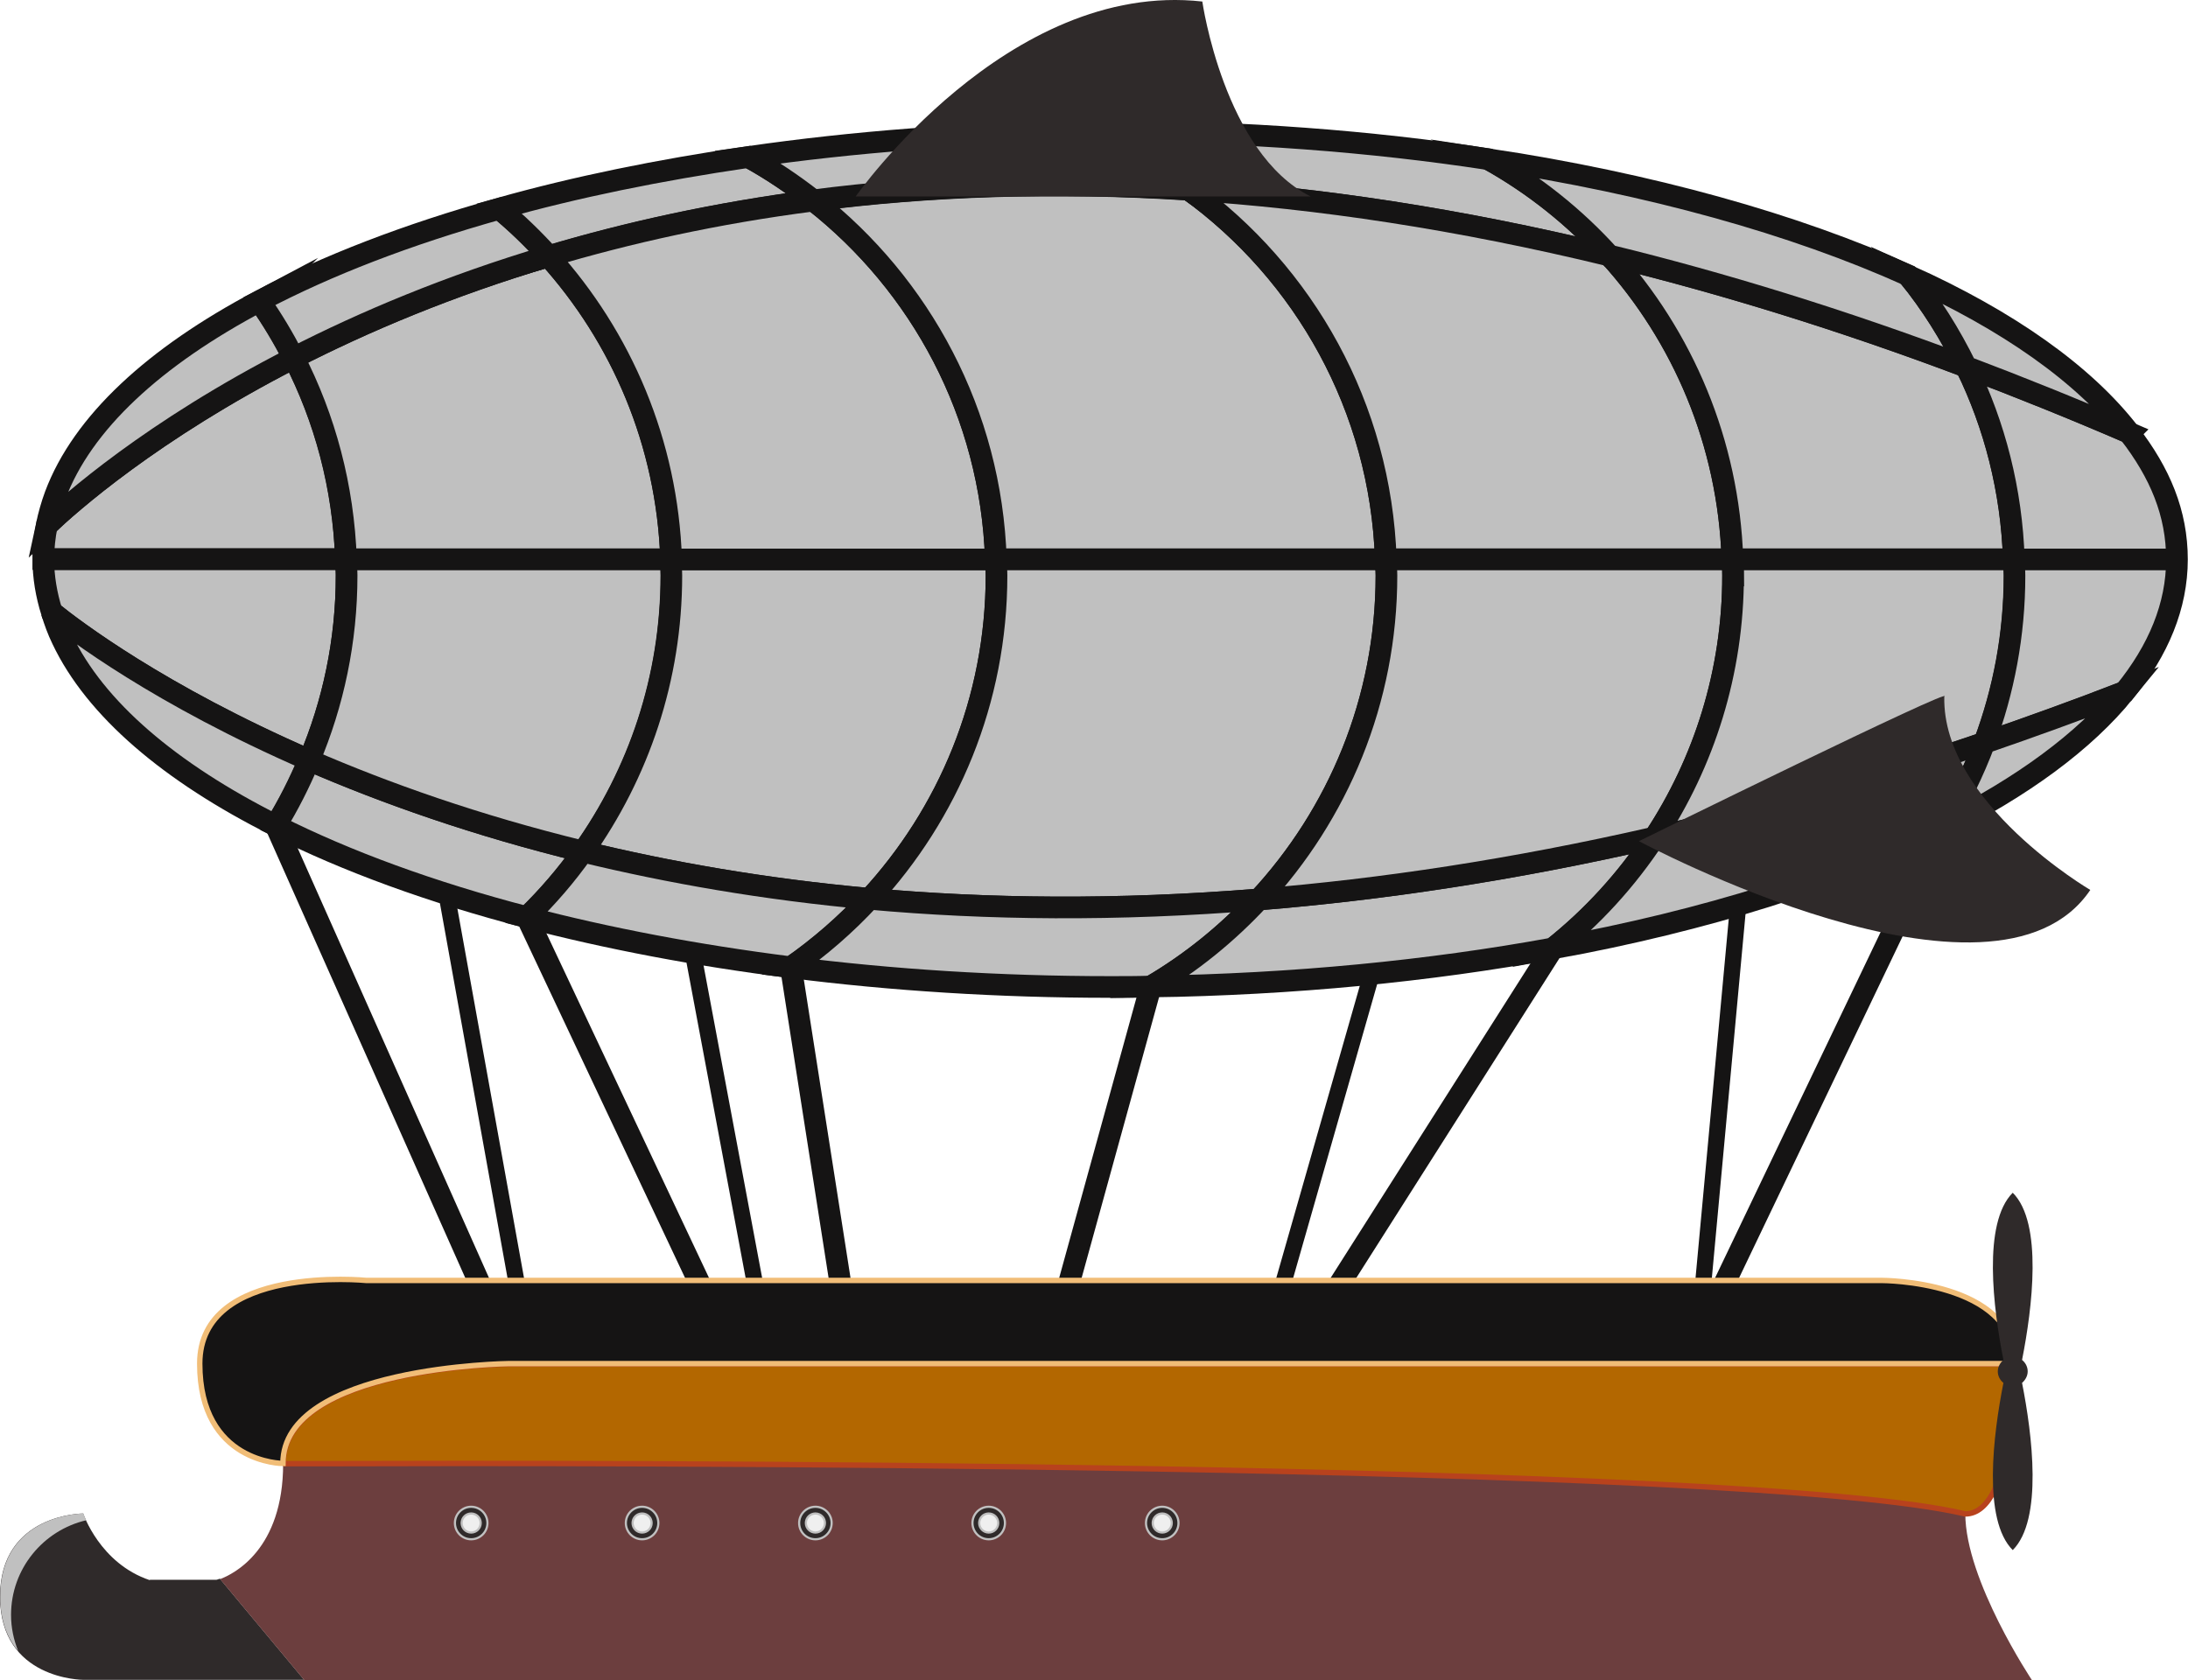
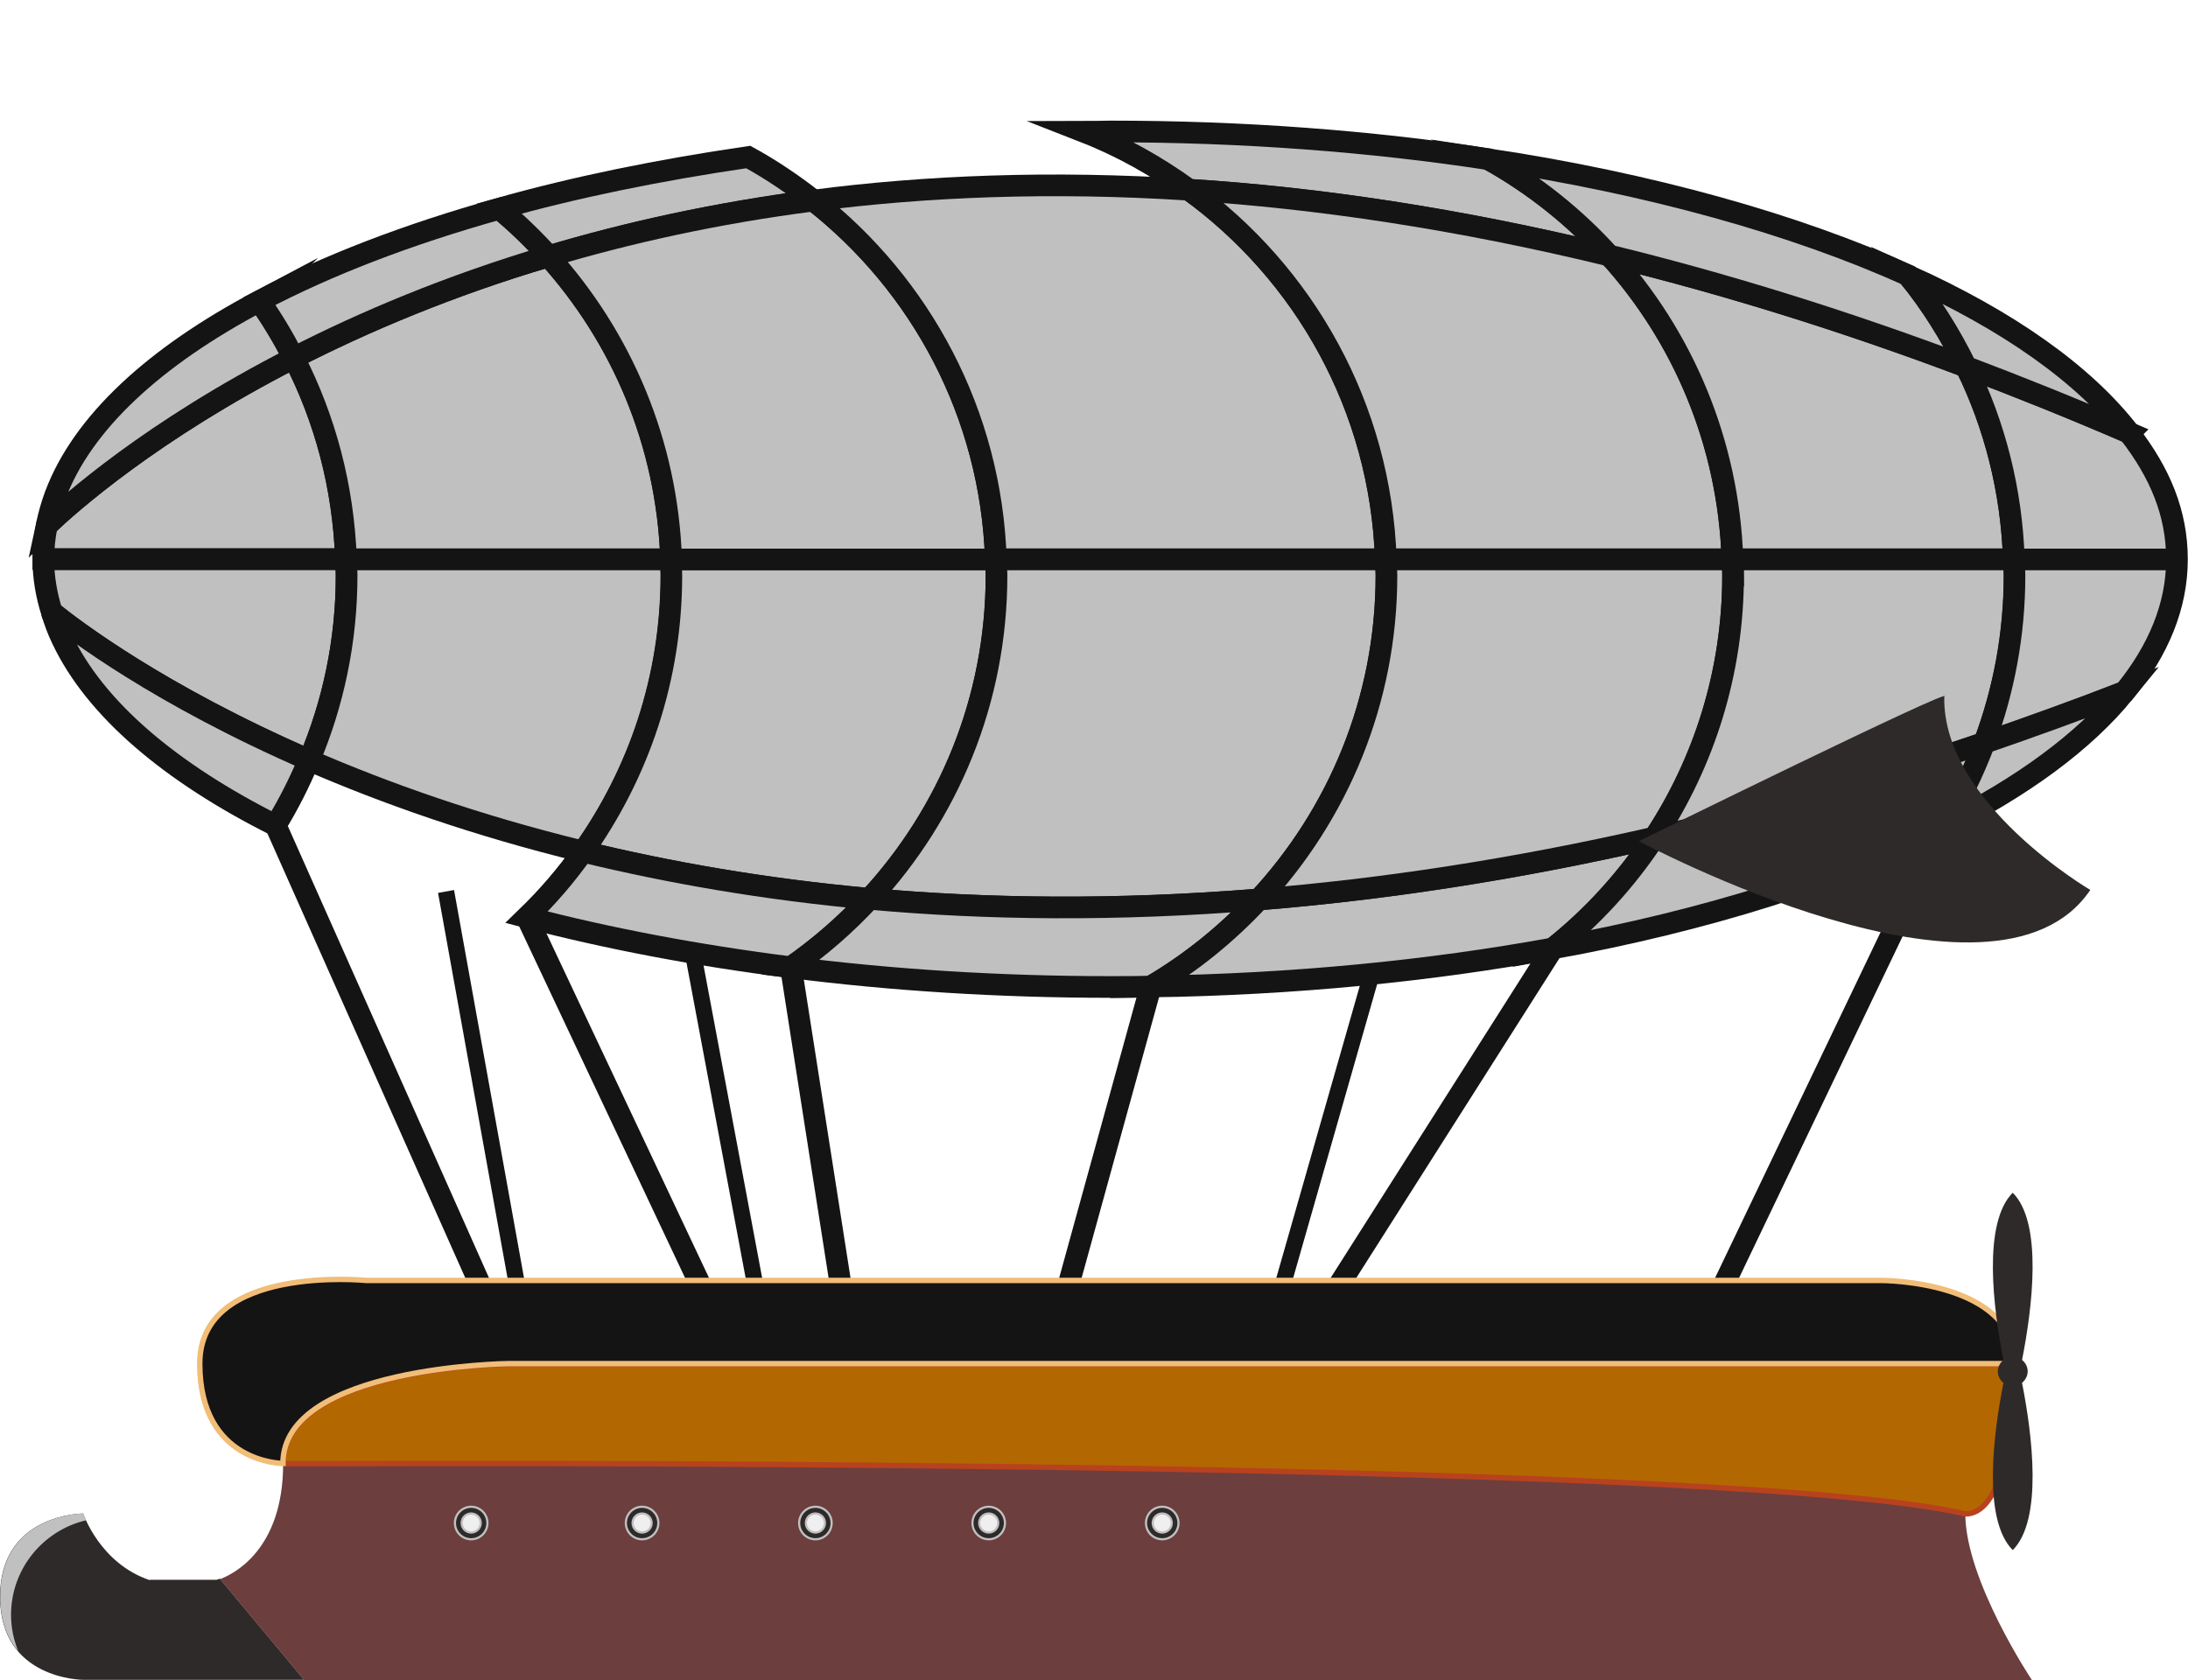
<svg xmlns="http://www.w3.org/2000/svg" id="Calque_2" data-name="Calque 2" viewBox="0 0 101 77.57">
  <defs>
    <style>
      .cls-1 {
        fill: #6c3e3e;
      }

      .cls-2, .cls-3, .cls-4, .cls-5, .cls-6, .cls-7, .cls-8 {
        stroke-miterlimit: 10;
      }

      .cls-2, .cls-7 {
        fill: none;
      }

      .cls-2, .cls-7, .cls-8 {
        stroke: #151414;
      }

      .cls-9, .cls-8 {
        fill: silver;
      }

      .cls-3 {
        fill: #b36700;
        stroke: #b8421d;
      }

      .cls-3, .cls-6 {
        stroke-width: .25px;
      }

      .cls-4 {
        fill: #efefef;
      }

      .cls-4, .cls-5 {
        stroke: silver;
        stroke-width: .1px;
      }

      .cls-5, .cls-10 {
        fill: #2f2a2a;
      }

      .cls-6 {
        fill: #151414;
        stroke: #f1bd77;
      }

      .cls-7 {
        stroke-width: .75px;
      }
    </style>
  </defs>
  <g id="Composants_portefolio">
    <g id="Machines_refonte">
      <g id="dirigeable">
        <g id="cables_premier_plan">
          <line class="cls-2" x1="12.73" y1="38.12" x2="22.5" y2="60.07" />
          <line class="cls-2" x1="79.14" y1="60.22" x2="89.7" y2="38.16" />
          <line class="cls-2" x1="24.32" y1="42.35" x2="32.67" y2="60.05" />
          <line class="cls-2" x1="36.51" y1="44.66" x2="39" y2="60.57" />
          <line class="cls-2" x1="71.68" y1="43.79" x2="61.35" y2="60.05" />
          <line class="cls-2" x1="53.12" y1="45.55" x2="49.1" y2="60.13" />
        </g>
        <g id="cables_second_plan">
-           <line class="cls-7" x1="80.24" y1="41.75" x2="78.54" y2="60.13" />
          <line class="cls-7" x1="59" y1="60.07" x2="63.31" y2="44.99" />
          <line class="cls-7" x1="35" y1="60.07" x2="32" y2="44.07" />
          <line class="cls-7" x1="24" y1="60.07" x2="20.59" y2="41.16" />
        </g>
        <g id="epron">
          <path id="eperon_corps" class="cls-10" d="M6.92,72.96c-2.31-.77-3.08-3.08-3.08-3.08,0,0-3.84,0-3.84,3.84s3.84,3.84,3.84,3.84h10.2l-3.89-4.67c-.1.04-.16.05-.16.05h-3.08Z" />
          <path id="eperon_embout" class="cls-9" d="M3.98,70.2c-.09-.19-.13-.32-.13-.32,0,0-3.84,0-3.84,3.84,0,1.15.35,1.95.83,2.51-.21-.52-.33-1.08-.33-1.67,0-2.13,1.49-3.91,3.48-4.37Z" />
        </g>
        <path id="calle" class="cls-1" d="M13.07,67.58c0,3.97-2.28,5.09-2.91,5.33l3.89,4.67h79.75s-3.08-4.61-3.08-7.69c-11.28-2.69-77.65-2.31-77.65-2.31Z" />
        <g id="pont">
          <path class="cls-3" d="M13.07,67.58s.73,0,2.03,0c11.21-.04,65.52-.09,75.62,2.32,2.31,0,2.31-6.92,2.31-6.92H23.5s-10.43.12-10.43,4.61Z" />
          <path class="cls-6" d="M86.88,59.12H16.91s-7.69-.77-7.69,3.84,3.84,4.61,3.84,4.61c0-4.49,10.43-4.61,10.43-4.61h69.53c0-3.84-6.15-3.84-6.15-3.84Z" />
        </g>
        <path id="helice" class="cls-10" d="M93.6,63.32c0-.21-.1-.4-.26-.53.47-2.38.97-6.32-.43-7.72-1.4,1.4-.9,5.34-.43,7.72-.15.13-.26.32-.26.53s.1.4.26.53c-.47,2.38-.97,6.32.43,7.72,1.4-1.4.9-5.34.43-7.72.15-.13.26-.32.26-.53Z">
          <animateTransform attributeName="transform" attributeType="XML" type="rotate" from="0 93 63" to="360 93 63" dur="2s" repeatCount="indefinite" />
        </path>
        <g id="hubelots">
          <g id="hubelot-1">
            <circle class="cls-5" cx="21.75" cy="70.32" r=".75" />
            <circle class="cls-4" cx="21.75" cy="70.32" r=".44" />
          </g>
          <g id="hubelot-2">
            <circle class="cls-5" cx="29.64" cy="70.32" r=".75" />
            <circle class="cls-4" cx="29.64" cy="70.32" r=".44" />
          </g>
          <g id="hubelot-3">
            <circle class="cls-5" cx="37.64" cy="70.32" r=".75" />
            <circle class="cls-4" cx="37.64" cy="70.32" r=".44" />
          </g>
          <g id="hubelot-4">
            <circle class="cls-5" cx="45.64" cy="70.32" r=".75" />
            <circle class="cls-4" cx="45.64" cy="70.32" r=".44" />
          </g>
          <g id="hubelot-5">
            <circle class="cls-5" cx="53.65" cy="70.32" r=".75" />
            <circle class="cls-4" cx="53.65" cy="70.32" r=".44" />
          </g>
        </g>
        <g id="ballon">
          <path class="cls-8" d="M16,26.57c0-.25-.02-.5-.03-.75H2c0,.83.14,1.64.39,2.44,1,.81,4.98,3.84,11.88,6.84,1.11-2.62,1.73-5.5,1.73-8.53Z" />
          <path class="cls-8" d="M2.39,28.26c.13.42.28.84.48,1.25,1.52,3.21,4.97,6.15,9.85,8.6.59-.96,1.1-1.97,1.54-3.02-6.9-3-10.88-6.03-11.88-6.84Z" />
          <path class="cls-8" d="M13.56,16.52c-6.57,3.37-10.35,6.74-11.4,7.74-.1.51-.16,1.03-.16,1.55h13.97c-.11-3.34-.96-6.49-2.41-9.3Z" />
          <path class="cls-8" d="M11.98,13.9c-4.86,2.57-8.18,5.63-9.43,8.97-.17.46-.3.93-.4,1.4,1.05-1,4.83-4.38,11.4-7.74-.47-.91-.99-1.79-1.58-2.62Z" />
-           <path class="cls-8" d="M14.27,35.1c-.44,1.05-.95,2.06-1.54,3.02,3.27,1.65,7.19,3.08,11.6,4.23.95-.93,1.82-1.94,2.6-3.03-4.95-1.21-9.17-2.71-12.65-4.22Z" />
          <path class="cls-8" d="M30.98,25.82h-15.01c0,.25.03.5.03.75,0,3.03-.62,5.91-1.73,8.53,3.48,1.51,7.69,3.01,12.65,4.22,2.57-3.6,4.08-8,4.08-12.75,0-.25-.01-.5-.02-.75Z" />
          <path class="cls-8" d="M25.32,11.83c-4.6,1.37-8.52,3.03-11.76,4.69,1.44,2.8,2.29,5.95,2.41,9.3h15.01c-.18-5.38-2.29-10.26-5.66-13.99Z" />
          <path class="cls-8" d="M25.32,11.83c-.71-.78-1.46-1.52-2.28-2.19-4.22,1.18-7.96,2.62-11.06,4.26.59.83,1.11,1.71,1.58,2.62,3.24-1.66,7.16-3.32,11.76-4.69Z" />
          <path class="cls-8" d="M25.32,11.83c3.65-1.09,7.72-1.99,12.23-2.58-.95-.74-1.95-1.42-3.01-2-4.11.6-7.98,1.39-11.49,2.38.81.67,1.57,1.41,2.28,2.19Z" />
          <path class="cls-8" d="M45.97,25.82h-15c0,.25.02.5.02.75,0,4.76-1.52,9.15-4.08,12.75,3.94.96,8.35,1.74,13.23,2.18,3.63-3.92,5.86-9.16,5.86-14.93,0-.25-.02-.5-.03-.75Z" />
          <path class="cls-8" d="M40.14,41.5c-4.87-.44-9.28-1.22-13.23-2.18-.77,1.09-1.64,2.1-2.6,3.03,3.74.98,7.84,1.76,12.19,2.31,1.32-.92,2.54-1.98,3.63-3.16Z" />
          <path class="cls-8" d="M45.97,25.82c-.23-6.73-3.47-12.68-8.42-16.56-4.51.58-8.58,1.49-12.23,2.58,3.37,3.73,5.48,8.61,5.66,13.99h15Z" />
          <path class="cls-8" d="M63.97,25.82h-18c0,.25.03.5.03.75,0,5.77-2.23,11.01-5.86,14.93,5.42.49,11.41.56,17.97.03,3.65-3.93,5.89-9.18,5.89-14.96,0-.25-.02-.5-.03-.75Z" />
          <path class="cls-8" d="M45.97,25.82h18c-.24-7.02-3.76-13.2-9.09-17.06-6.35-.41-12.13-.17-17.33.5,4.95,3.88,8.2,9.84,8.42,16.56Z" />
-           <path class="cls-8" d="M54.88,8.76c-1.49-1.08-3.11-1.98-4.84-2.67-5.43.05-10.64.46-15.5,1.16,1.06.58,2.06,1.26,3.01,2,5.2-.67,10.98-.91,17.33-.5Z" />
          <path class="cls-8" d="M58.11,41.53c-6.56.53-12.55.46-17.97-.03-1.09,1.18-2.31,2.24-3.63,3.16,4.65.59,9.6.91,14.74.91.63,0,1.25,0,1.87-.02,1.86-1.09,3.53-2.45,4.99-4.02Z" />
          <path class="cls-8" d="M76.37,38.67c-6.51,1.5-12.59,2.4-18.26,2.86-1.46,1.57-3.13,2.93-4.99,4.02,6.6-.1,12.87-.72,18.56-1.76,1.82-1.45,3.4-3.18,4.68-5.12Z" />
          <path class="cls-8" d="M74.3,11.8c-1.6-1.77-3.49-3.28-5.59-4.45-5.43-.83-11.31-1.28-17.45-1.28-.41,0-.81.02-1.21.02,1.74.68,3.35,1.59,4.84,2.67,5.96.38,12.43,1.34,19.42,3.04Z" />
          <path class="cls-8" d="M79.97,25.82h-16c0,.25.03.5.03.75,0,5.78-2.24,11.03-5.89,14.96,5.66-.46,11.75-1.37,18.26-2.86,2.29-3.47,3.63-7.63,3.63-12.1,0-.25-.02-.5-.03-.75Z" />
          <path class="cls-8" d="M63.97,25.82h16c-.18-5.39-2.29-10.29-5.67-14.02-6.99-1.7-13.46-2.66-19.42-3.04,5.33,3.86,8.85,10.04,9.09,17.06Z" />
          <path class="cls-8" d="M80,26.57c0,4.47-1.34,8.63-3.63,12.1,4.84-1.11,9.92-2.56,15.23-4.37.9-2.4,1.4-5.01,1.4-7.73,0-.25-.02-.5-.03-.75h-12.99c0,.25.03.5.03.75Z" />
          <path class="cls-8" d="M76.37,38.67c-1.28,1.94-2.86,3.68-4.68,5.12,7.06-1.29,13.22-3.24,18.02-5.64.75-1.21,1.39-2.51,1.9-3.86-5.31,1.81-10.39,3.26-15.23,4.37Z" />
          <path class="cls-8" d="M79.97,25.82h12.99c-.11-3.18-.88-6.19-2.2-8.89-5.77-2.18-11.26-3.86-16.46-5.13,3.38,3.73,5.49,8.63,5.67,14.02Z" />
          <path class="cls-8" d="M74.3,11.8c5.2,1.27,10.69,2.96,16.46,5.13-.74-1.51-1.63-2.93-2.68-4.22-5.24-2.36-11.87-4.22-19.38-5.36,2.1,1.17,3.99,2.68,5.59,4.45Z" />
          <path class="cls-8" d="M98.3,19.99c-2.57-1.11-5.08-2.12-7.54-3.05,1.32,2.7,2.1,5.71,2.2,8.89h7.38-7.38c0,.25.03.5.03.75,0,2.72-.5,5.32-1.4,7.73,2.12-.73,4.28-1.51,6.48-2.36,1.57-1.93,2.42-3.98,2.42-6.12s-.78-3.99-2.2-5.83Z" />
          <path class="cls-8" d="M98.3,19.99c-2.1-2.72-5.61-5.19-10.22-7.27,1.05,1.29,1.94,2.71,2.68,4.22,2.46.93,4.97,1.94,7.54,3.05Z" />
          <path class="cls-8" d="M89.7,38.16c3.66-1.83,6.52-3.93,8.38-6.22-2.2.85-4.36,1.63-6.48,2.36-.51,1.35-1.14,2.65-1.9,3.86Z" />
        </g>
        <g id="ailerons">
          <path id="aileron_lateral" class="cls-10" d="M75.66,38.84s16.41,8.8,20.83,2.25c0,0-6.84-4.01-6.74-8.92.63-.58-14.08,6.66-14.08,6.66Z" />
-           <path id="aileron_superieur" class="cls-10" d="M39.5,9.07S46.5-.93,55.5.07c0,0,1,7,5,9,1,0-21,0-21,0Z" />
        </g>
      </g>
    </g>
  </g>
</svg>